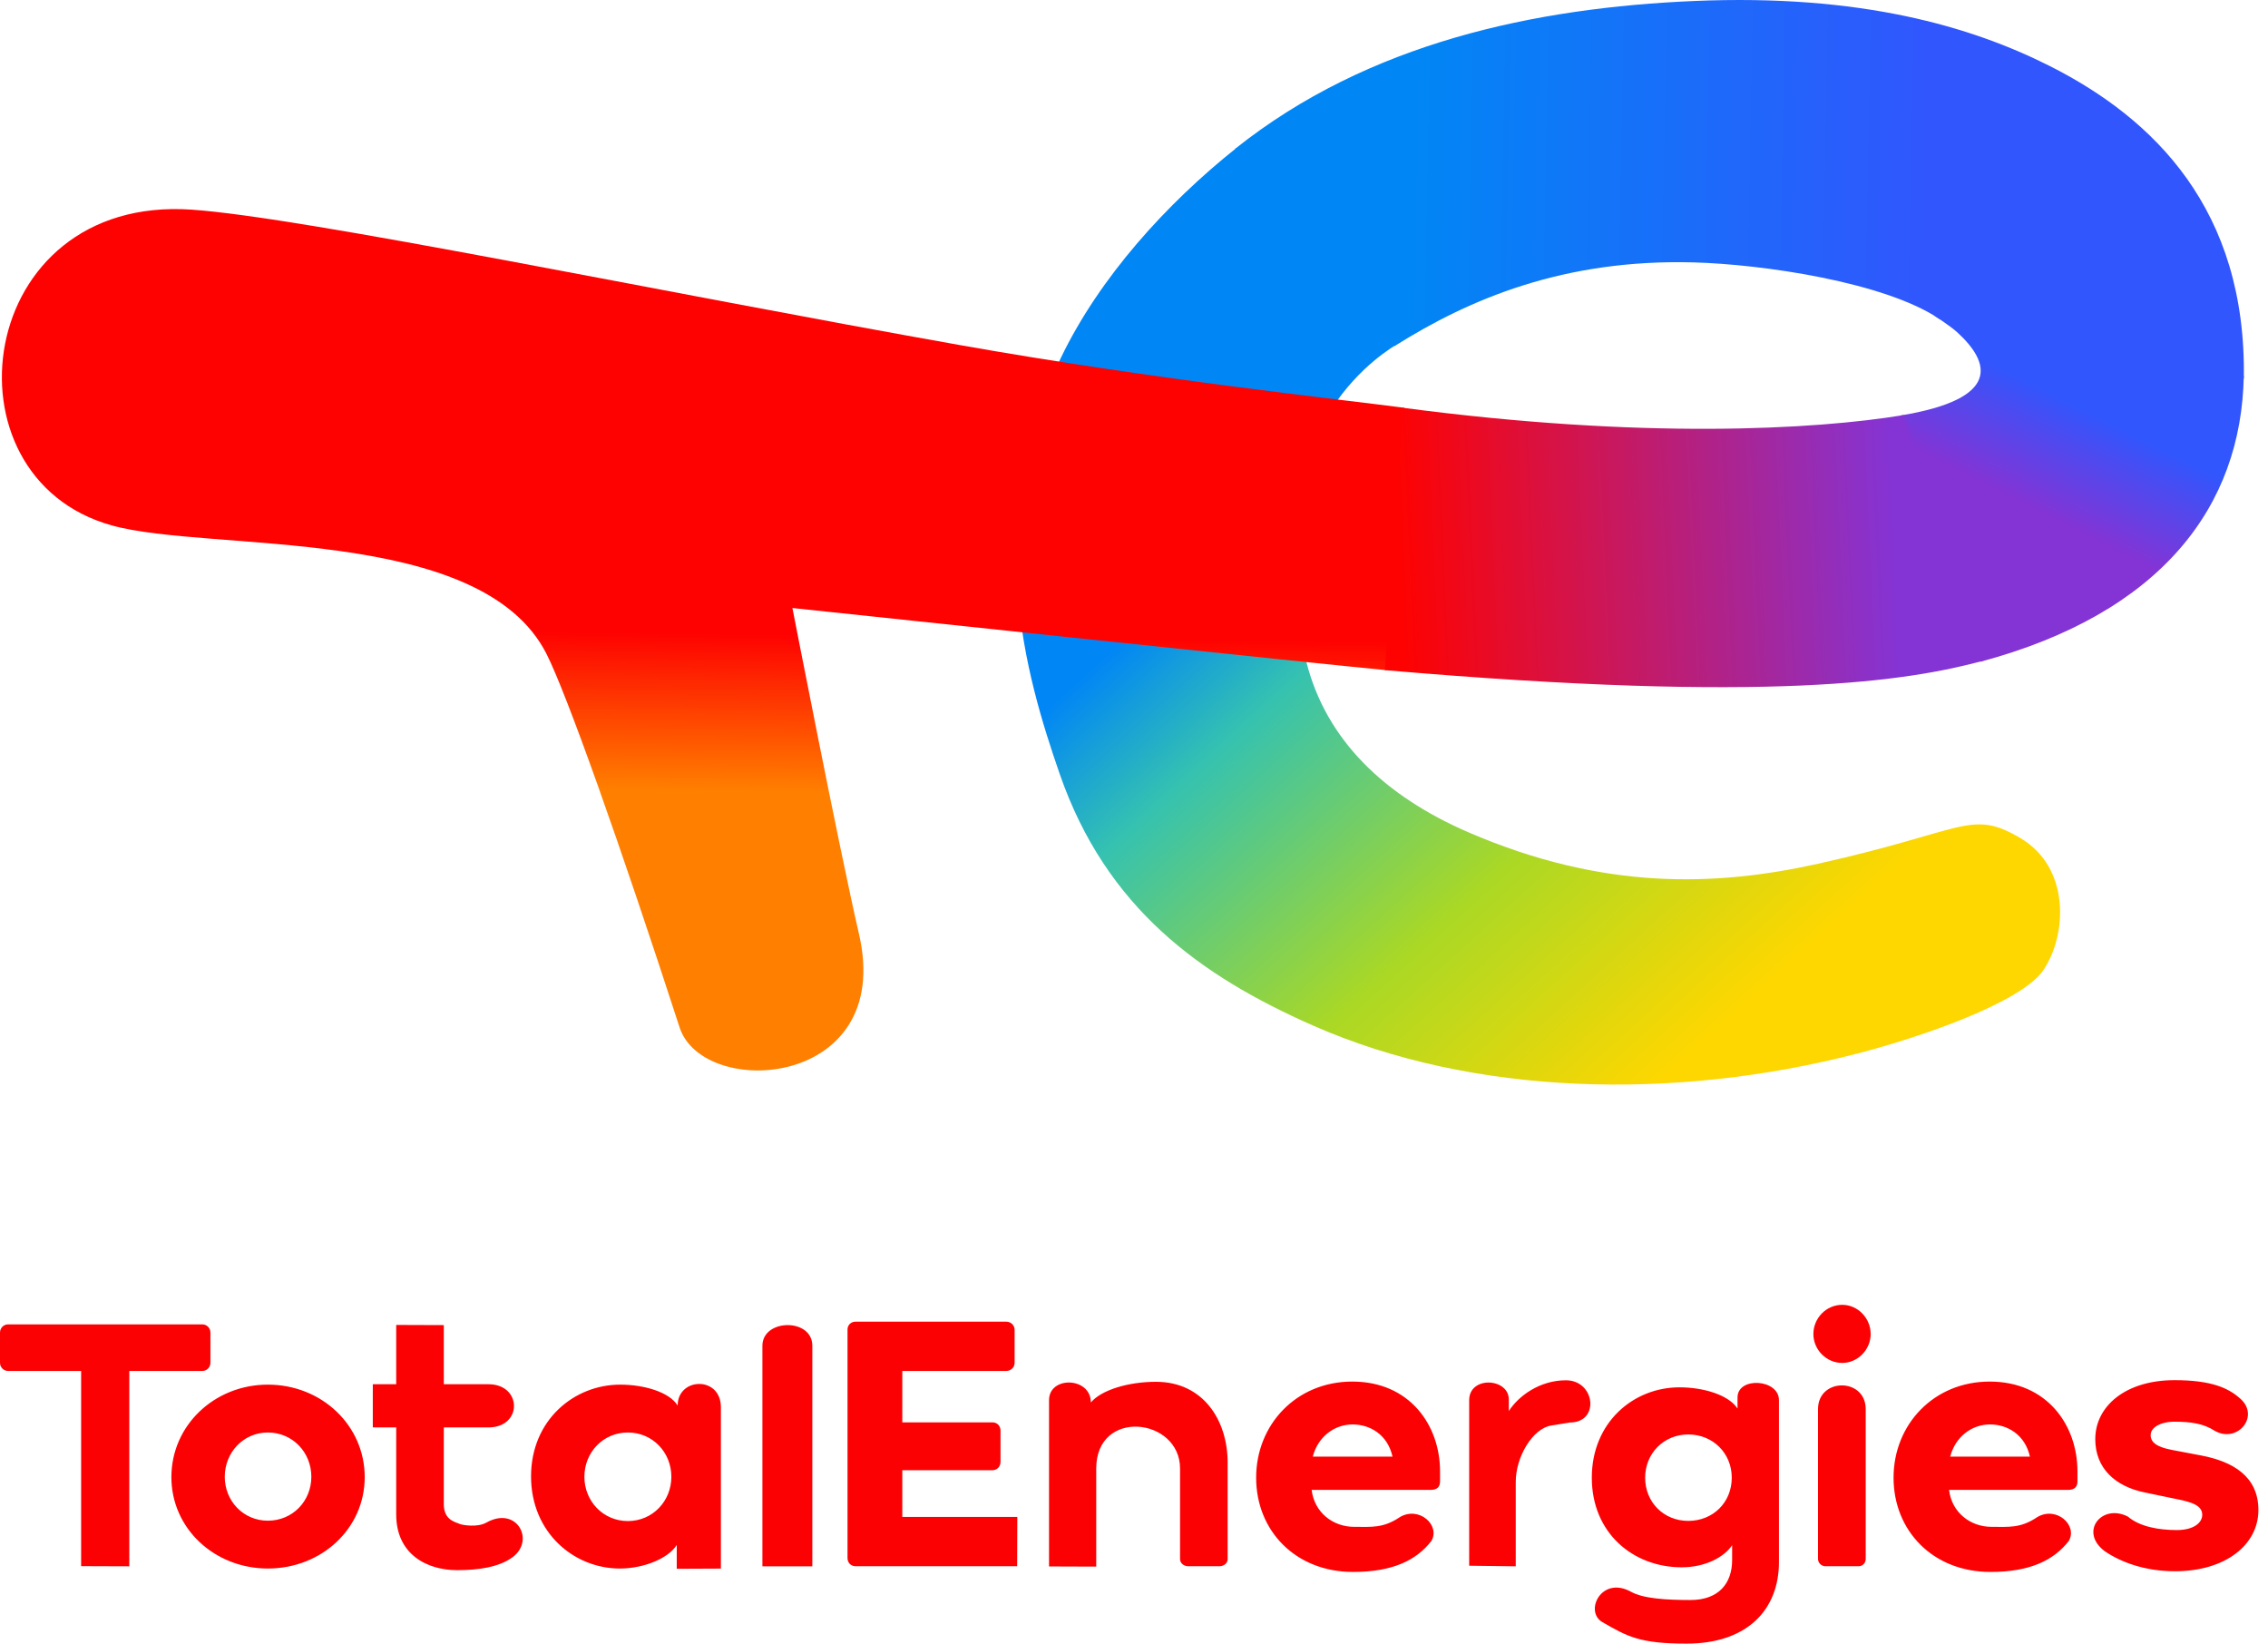
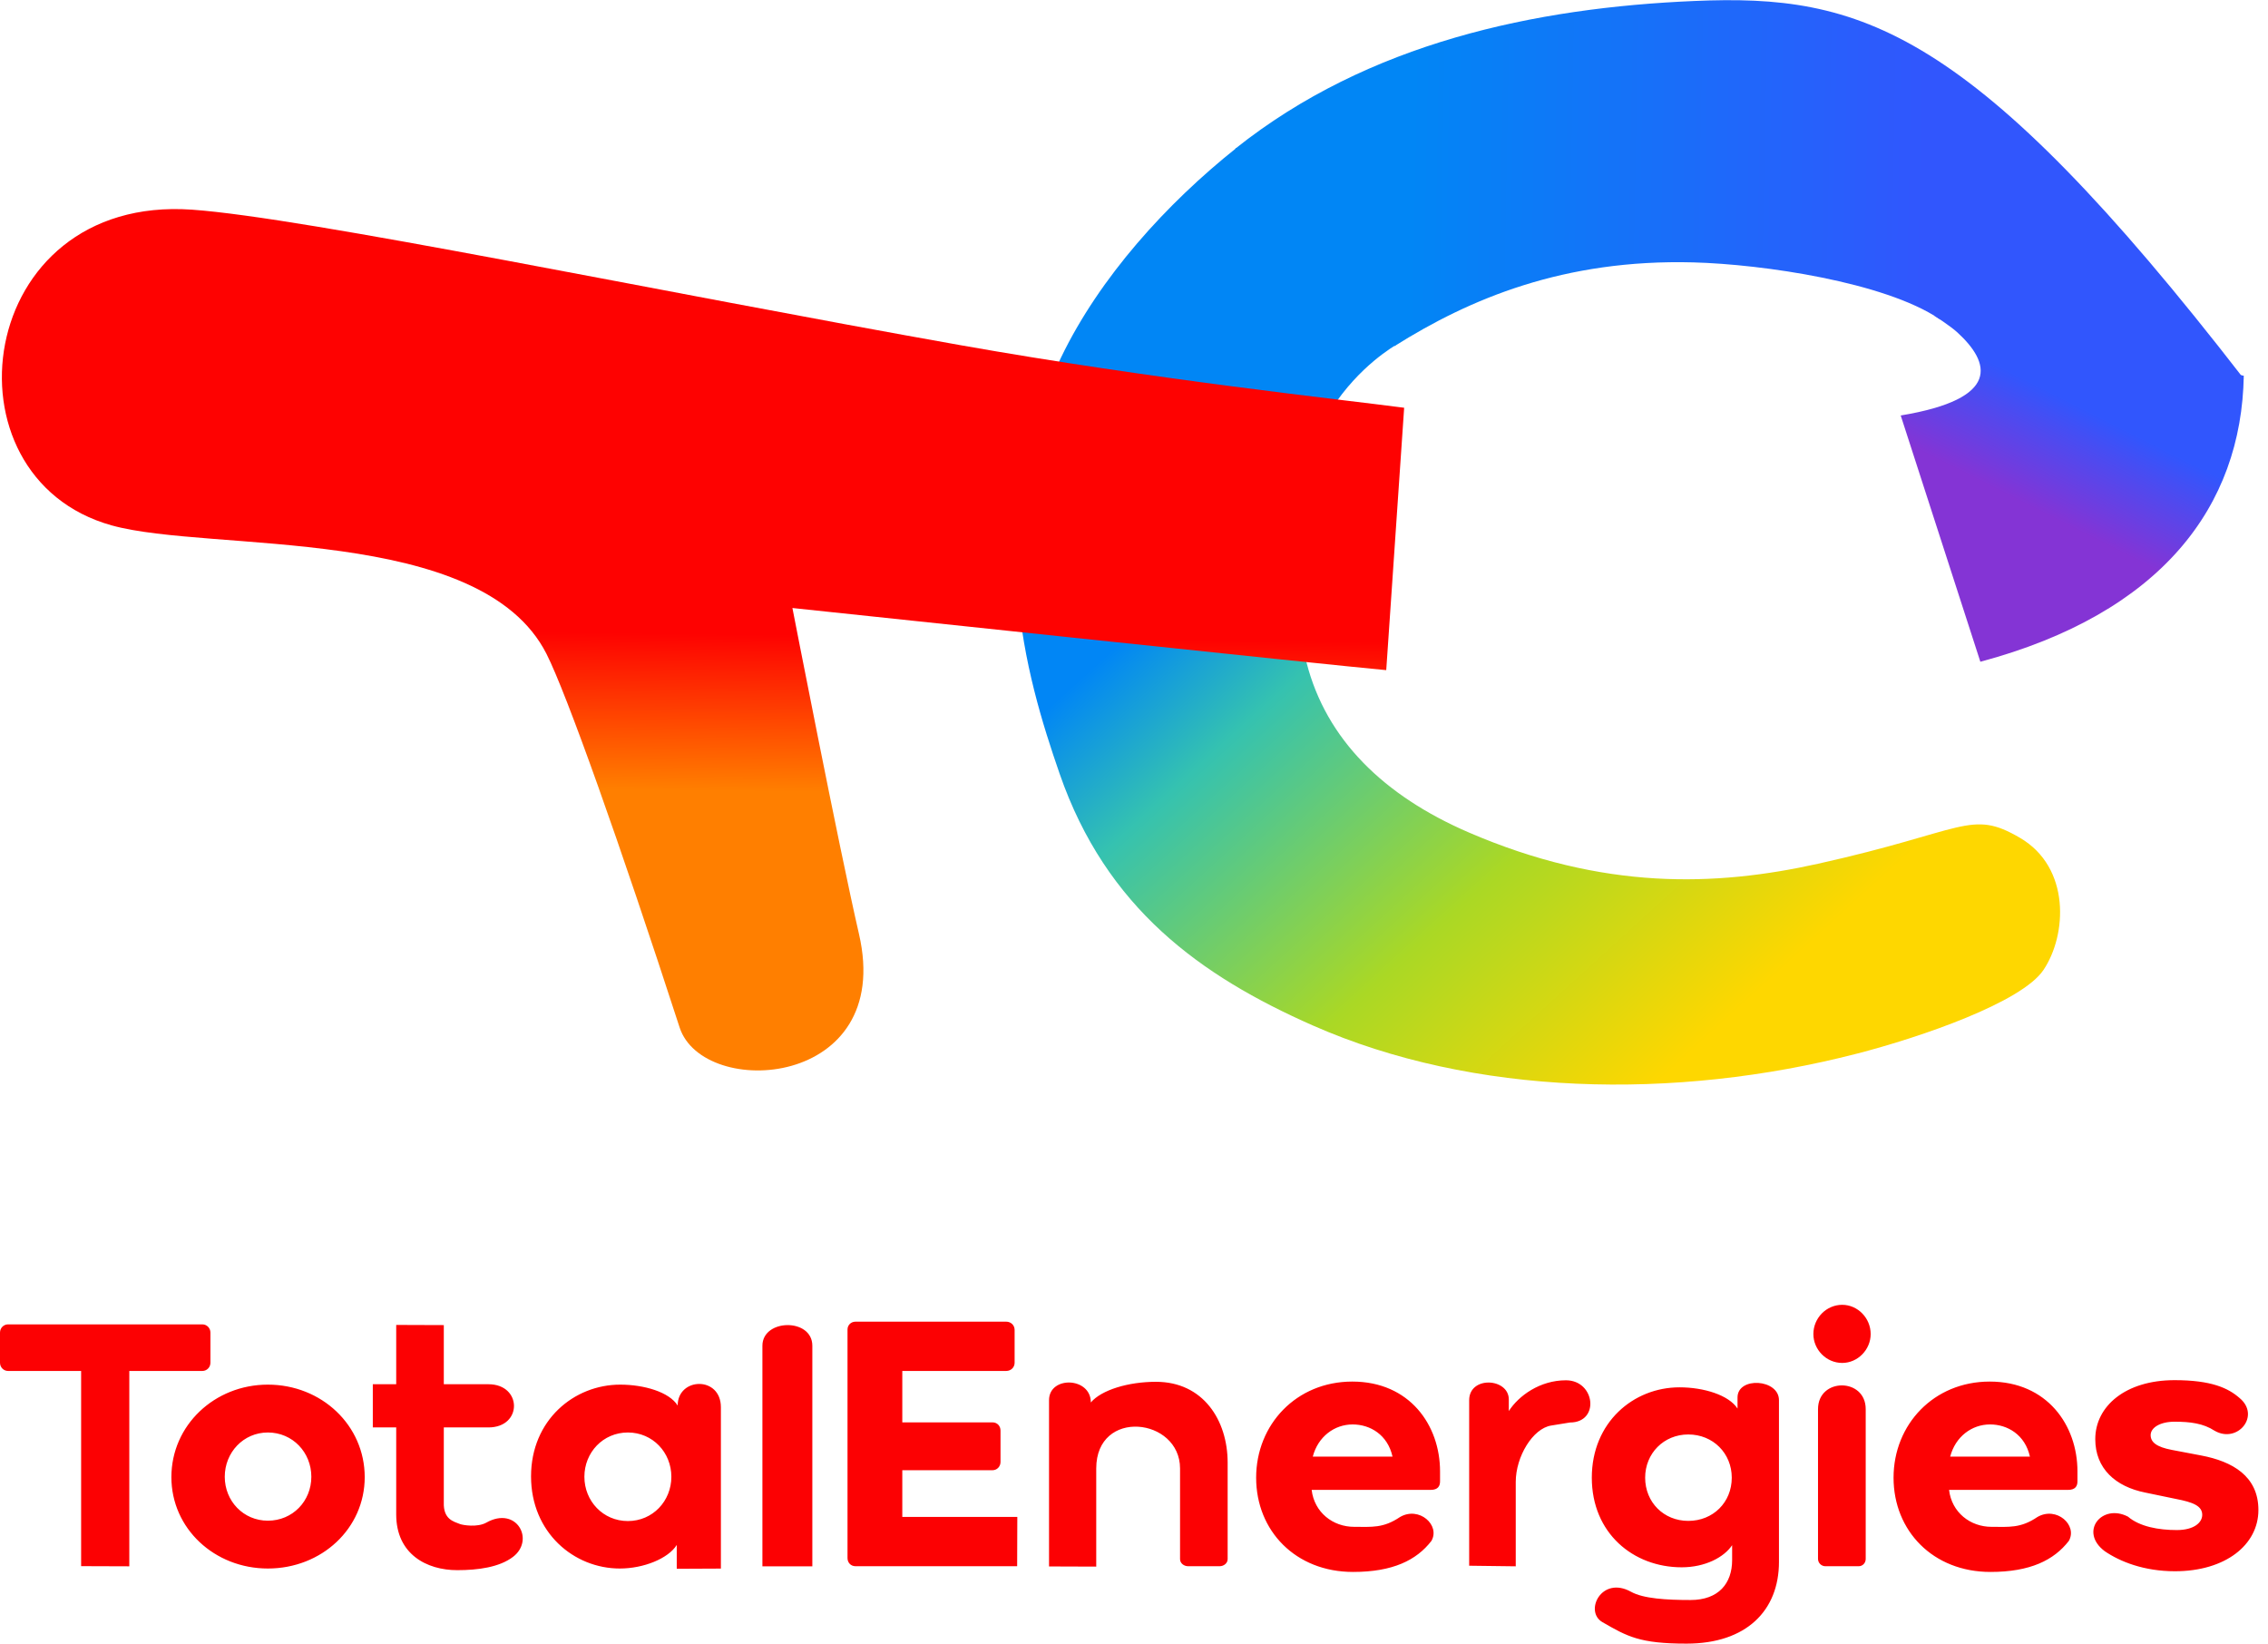
<svg xmlns="http://www.w3.org/2000/svg" width="69" height="50" viewBox="0 0 69 50">
  <defs>
    <linearGradient id="logo-totalenergies-a" x1="23.947%" x2="79.785%" y1="25.323%" y2="79.725%">
      <stop offset="0%" stop-color="#0186F5" />
      <stop offset="13.185%" stop-color="#0186F5" />
      <stop offset="31.459%" stop-color="#35C2B0" />
      <stop offset="66.698%" stop-color="#AAD825" />
      <stop offset="100%" stop-color="#FED700" />
    </linearGradient>
    <linearGradient id="logo-totalenergies-b" x1="56.033%" x2="56.374%" y1="66.013%" y2="48.61%">
      <stop offset="0%" stop-color="#FF7F00" />
      <stop offset="100%" stop-color="#FE0201" />
    </linearGradient>
    <linearGradient id="logo-totalenergies-c" x1="4.599%" x2="68.404%" y1="51.509%" y2="51.969%">
      <stop offset="0%" stop-color="#0186F5" />
      <stop offset="19.832%" stop-color="#0186F5" />
      <stop offset="100%" stop-color="#3156FD" />
    </linearGradient>
    <linearGradient id="logo-totalenergies-d" x1="17.986%" x2="34.971%" y1="45.219%" y2="11.405%">
      <stop offset="0%" stop-color="#8434D5" />
      <stop offset="85.421%" stop-color="#3156FD" />
      <stop offset="100%" stop-color="#3156FD" />
    </linearGradient>
    <linearGradient id="logo-totalenergies-e" x1="85.131%" x2="2.574%" y1="49.214%" y2="51.04%">
      <stop offset="0%" stop-color="#8434D5" />
      <stop offset="100%" stop-color="#FE0201" />
    </linearGradient>
  </defs>
  <g fill="none">
    <path fill="url(#logo-totalenergies-a)" d="M37.613,4.503 C35.492,6.193 33.459,8.43 32.279,10.878 C29.852,15.91 31.197,20.535 32.237,23.536 C33.653,27.623 36.521,29.687 39.938,31.194 C44.811,33.343 50.936,33.487 56.498,32.051 C58.459,31.545 61.503,30.492 62.167,29.51 C62.886,28.446 62.999,26.39 61.454,25.487 C59.947,24.606 59.801,25.278 55.312,26.275 C52.188,26.969 48.776,27.089 44.679,25.321 C42.095,24.205 40.346,22.493 39.749,20.154 C38.035,13.443 41.737,10.953 42.459,10.498 L37.613,4.503 Z" />
    <path fill="url(#logo-totalenergies-b)" d="M42.719,12.404 C40.79,12.149 35.131,11.549 29.211,10.499 C20.049,8.873 9.277,6.618 5.838,6.378 C-0.78,5.915 -1.884,14.513 3.399,15.983 C6.392,16.816 14.626,15.942 16.627,19.893 C17.237,21.097 18.85,25.635 20.676,31.255 C21.393,33.458 27.217,33.112 26.134,28.417 C25.516,25.737 24.108,18.496 24.108,18.496 C24.108,18.496 40.815,20.268 42.174,20.386 L42.719,12.404 Z" />
-     <path fill="url(#logo-totalenergies-c)" d="M51.517,7.982 C53.639,8.039 57.33,8.584 58.993,9.696 L68.264,11.523 C68.352,6.377 65.53,3.608 62.368,2.012 C59.967,0.801 56.6,-0.186 51.547,0.03 C46.714,0.236 41.634,1.294 37.582,4.523 L42.425,10.529 C44.71,9.09 47.582,7.878 51.517,7.982 L51.517,7.982 Z" />
+     <path fill="url(#logo-totalenergies-c)" d="M51.517,7.982 C53.639,8.039 57.33,8.584 58.993,9.696 L68.264,11.523 C59.967,0.801 56.6,-0.186 51.547,0.03 C46.714,0.236 41.634,1.294 37.582,4.523 L42.425,10.529 C44.71,9.09 47.582,7.878 51.517,7.982 L51.517,7.982 Z" />
    <path fill="url(#logo-totalenergies-d)" d="M58.845,9.601 C58.845,9.601 59.333,9.914 59.545,10.108 C60.555,11.03 60.889,12.132 57.826,12.639 L60.249,20.131 C65.762,18.654 68.195,15.401 68.263,11.43 L58.845,9.601 Z" />
-     <path fill="url(#logo-totalenergies-e)" d="M57.918,12.626 C55.202,13.076 49.937,13.366 42.678,12.404 L42.133,20.386 C53.921,21.405 58.066,20.71 60.341,20.1 L57.918,12.626 Z" />
    <path fill="#FC0103" d="M8.149,2.428 C9.784,2.428 11.096,3.666 11.096,5.242 C11.096,6.806 9.784,8.022 8.149,8.022 C6.526,8.022 5.214,6.806 5.214,5.242 C5.214,3.666 6.526,2.428 8.149,2.428 Z M6.157,0.595 C6.29,0.595 6.402,0.704 6.402,0.845 L6.402,0.845 L6.402,1.762 C6.402,1.903 6.29,2.012 6.157,2.012 L6.157,2.012 L3.934,2.012 L3.934,7.955 L2.468,7.95 L2.468,2.012 L0.245,2.012 C0.111,2.012 0,1.903 0,1.762 L0,1.762 L0,0.845 C0,0.704 0.111,0.595 0.245,0.595 L0.245,0.595 Z M8.149,3.884 C7.405,3.884 6.838,4.492 6.838,5.231 C6.838,5.969 7.405,6.567 8.149,6.567 C8.905,6.567 9.472,5.969 9.472,5.231 C9.472,4.492 8.905,3.884 8.149,3.884 Z M12.054,6.377 C12.054,7.583 12.977,8.072 13.911,8.072 C14.544,8.072 15.193,7.984 15.607,7.668 C16.282,7.154 15.716,6.108 14.795,6.626 C14.522,6.779 14.073,6.701 13.991,6.668 C13.805,6.593 13.483,6.529 13.502,6.008 L13.502,3.73 L14.86,3.73 C15.903,3.73 15.889,2.416 14.86,2.416 L13.502,2.416 L13.502,0.617 L12.054,0.612 L12.054,2.416 L11.342,2.416 L11.342,3.73 L12.054,3.73 L12.054,6.377 Z M16.156,5.22 C16.156,6.925 17.456,8.022 18.857,8.022 C19.58,8.022 20.333,7.718 20.589,7.305 L20.589,8.03 L21.932,8.024 L21.932,3.117 C21.932,2.156 20.617,2.203 20.617,3.064 C20.361,2.651 19.591,2.428 18.868,2.428 C17.468,2.428 16.156,3.504 16.156,5.22 Z M17.779,5.231 C17.779,4.492 18.346,3.884 19.102,3.884 C19.858,3.884 20.425,4.492 20.425,5.231 C20.425,5.969 19.858,6.578 19.102,6.578 C18.346,6.578 17.779,5.969 17.779,5.231 Z M24.714,7.956 L24.714,1.245 C24.714,0.394 23.195,0.422 23.195,1.245 L23.195,7.955 L24.714,7.956 Z M26.028,0.513 C25.884,0.513 25.784,0.622 25.784,0.752 L25.784,7.703 C25.784,7.844 25.884,7.952 26.028,7.952 L30.945,7.952 L30.95,6.453 L27.451,6.453 L27.451,5.032 L30.194,5.032 C30.339,5.032 30.439,4.912 30.439,4.782 L30.439,3.826 C30.439,3.685 30.339,3.576 30.194,3.576 L27.451,3.576 L27.451,2.012 L30.612,2.012 C30.757,2.012 30.868,1.903 30.868,1.762 L30.868,0.763 C30.868,0.622 30.757,0.513 30.612,0.513 L26.028,0.513 Z M35.901,7.735 C35.901,7.866 36.024,7.952 36.146,7.952 L37.105,7.952 C37.227,7.952 37.349,7.866 37.349,7.735 L37.349,4.802 C37.349,3.51 36.604,2.342 35.169,2.342 C34.325,2.342 33.509,2.59 33.187,2.97 C33.187,2.191 31.915,2.157 31.915,2.901 L31.915,7.959 L33.351,7.964 L33.351,4.979 C33.351,3.138 35.901,3.432 35.901,4.979 L35.901,7.735 Z M47.641,2.296 C46.85,2.296 46.203,2.765 45.903,3.232 L45.903,2.88 C45.903,2.224 44.697,2.154 44.697,2.903 L44.697,7.937 L46.114,7.955 L46.114,5.389 C46.114,4.616 46.632,3.764 47.19,3.673 L47.764,3.58 C48.679,3.58 48.532,2.296 47.641,2.296 L47.641,2.296 Z M51.432,8.98 C50.699,8.98 49.998,8.939 49.622,8.73 C48.721,8.23 48.189,9.329 48.75,9.653 C49.509,10.091 49.887,10.307 51.31,10.307 C53.133,10.307 54.122,9.298 54.122,7.821 L54.122,2.901 C54.122,2.253 52.861,2.178 52.861,2.819 L52.861,3.156 C52.594,2.743 51.83,2.51 51.096,2.51 C49.695,2.51 48.428,3.575 48.428,5.259 C48.428,6.942 49.684,7.985 51.163,7.985 C51.874,7.985 52.452,7.681 52.697,7.312 L52.697,7.766 C52.697,8.472 52.288,8.98 51.432,8.98 L51.432,8.98 Z M50.051,5.259 C50.051,4.52 50.618,3.944 51.363,3.944 C52.119,3.944 52.686,4.52 52.686,5.259 C52.686,6.008 52.119,6.573 51.363,6.573 C50.618,6.573 50.051,6.008 50.051,5.259 Z M56.046,1.768 C56.519,1.768 56.912,1.364 56.912,0.889 C56.912,0.404 56.519,0 56.046,0 C55.562,0 55.169,0.404 55.169,0.889 C55.169,1.364 55.562,1.768 56.046,1.768 L56.046,1.768 Z M56.549,7.952 C56.67,7.952 56.761,7.851 56.761,7.73 L56.761,3.173 C56.761,2.211 55.31,2.211 55.31,3.173 L55.31,7.73 C55.31,7.851 55.411,7.952 55.532,7.952 L56.549,7.952 Z M60.533,2.335 C58.832,2.335 57.608,3.639 57.608,5.259 C57.608,6.878 58.81,8.126 60.555,8.126 C61.768,8.126 62.486,7.768 62.94,7.183 C63.216,6.704 62.566,6.119 61.986,6.454 C61.473,6.802 61.122,6.754 60.59,6.754 C59.943,6.754 59.377,6.316 59.297,5.63 L62.919,5.63 C63.146,5.63 63.203,5.506 63.203,5.371 L63.203,5.067 C63.203,3.662 62.279,2.335 60.533,2.335 Z M61.757,4.618 L59.331,4.618 C59.49,4.01 59.989,3.639 60.544,3.639 C61.077,3.639 61.61,3.954 61.757,4.618 Z M66.157,2.292 C64.668,2.292 63.745,3.082 63.745,4.087 C63.745,4.978 64.357,5.531 65.268,5.712 L66.192,5.904 C66.722,6.005 66.999,6.118 66.999,6.389 C66.999,6.626 66.746,6.852 66.226,6.852 C65.672,6.852 65.098,6.749 64.74,6.444 C63.947,6.032 63.242,6.902 64.033,7.495 C64.495,7.811 65.222,8.105 66.169,8.105 C67.703,8.105 68.708,7.303 68.708,6.242 C68.708,5.215 67.923,4.764 66.965,4.583 L66.076,4.414 C65.603,4.324 65.43,4.177 65.43,3.963 C65.43,3.737 65.718,3.556 66.157,3.556 C66.63,3.556 67.03,3.605 67.376,3.831 C68.071,4.232 68.783,3.376 68.137,2.837 C67.79,2.532 67.276,2.292 66.157,2.292 L66.157,2.292 Z M41.141,2.335 C39.441,2.335 38.216,3.639 38.216,5.259 C38.216,6.878 39.418,8.126 41.164,8.126 C42.377,8.126 43.095,7.768 43.548,7.183 C43.825,6.704 43.175,6.119 42.595,6.454 C42.081,6.802 41.731,6.754 41.198,6.754 C40.552,6.754 39.985,6.316 39.905,5.63 L43.527,5.63 C43.754,5.63 43.811,5.506 43.811,5.371 L43.811,5.067 C43.811,3.662 42.887,2.335 41.141,2.335 Z M42.365,4.618 L39.939,4.618 C40.098,4.01 40.597,3.639 41.152,3.639 C41.685,3.639 42.218,3.954 42.365,4.618 L42.365,4.618 Z" transform="translate(0 39.693)" />
  </g>
</svg>